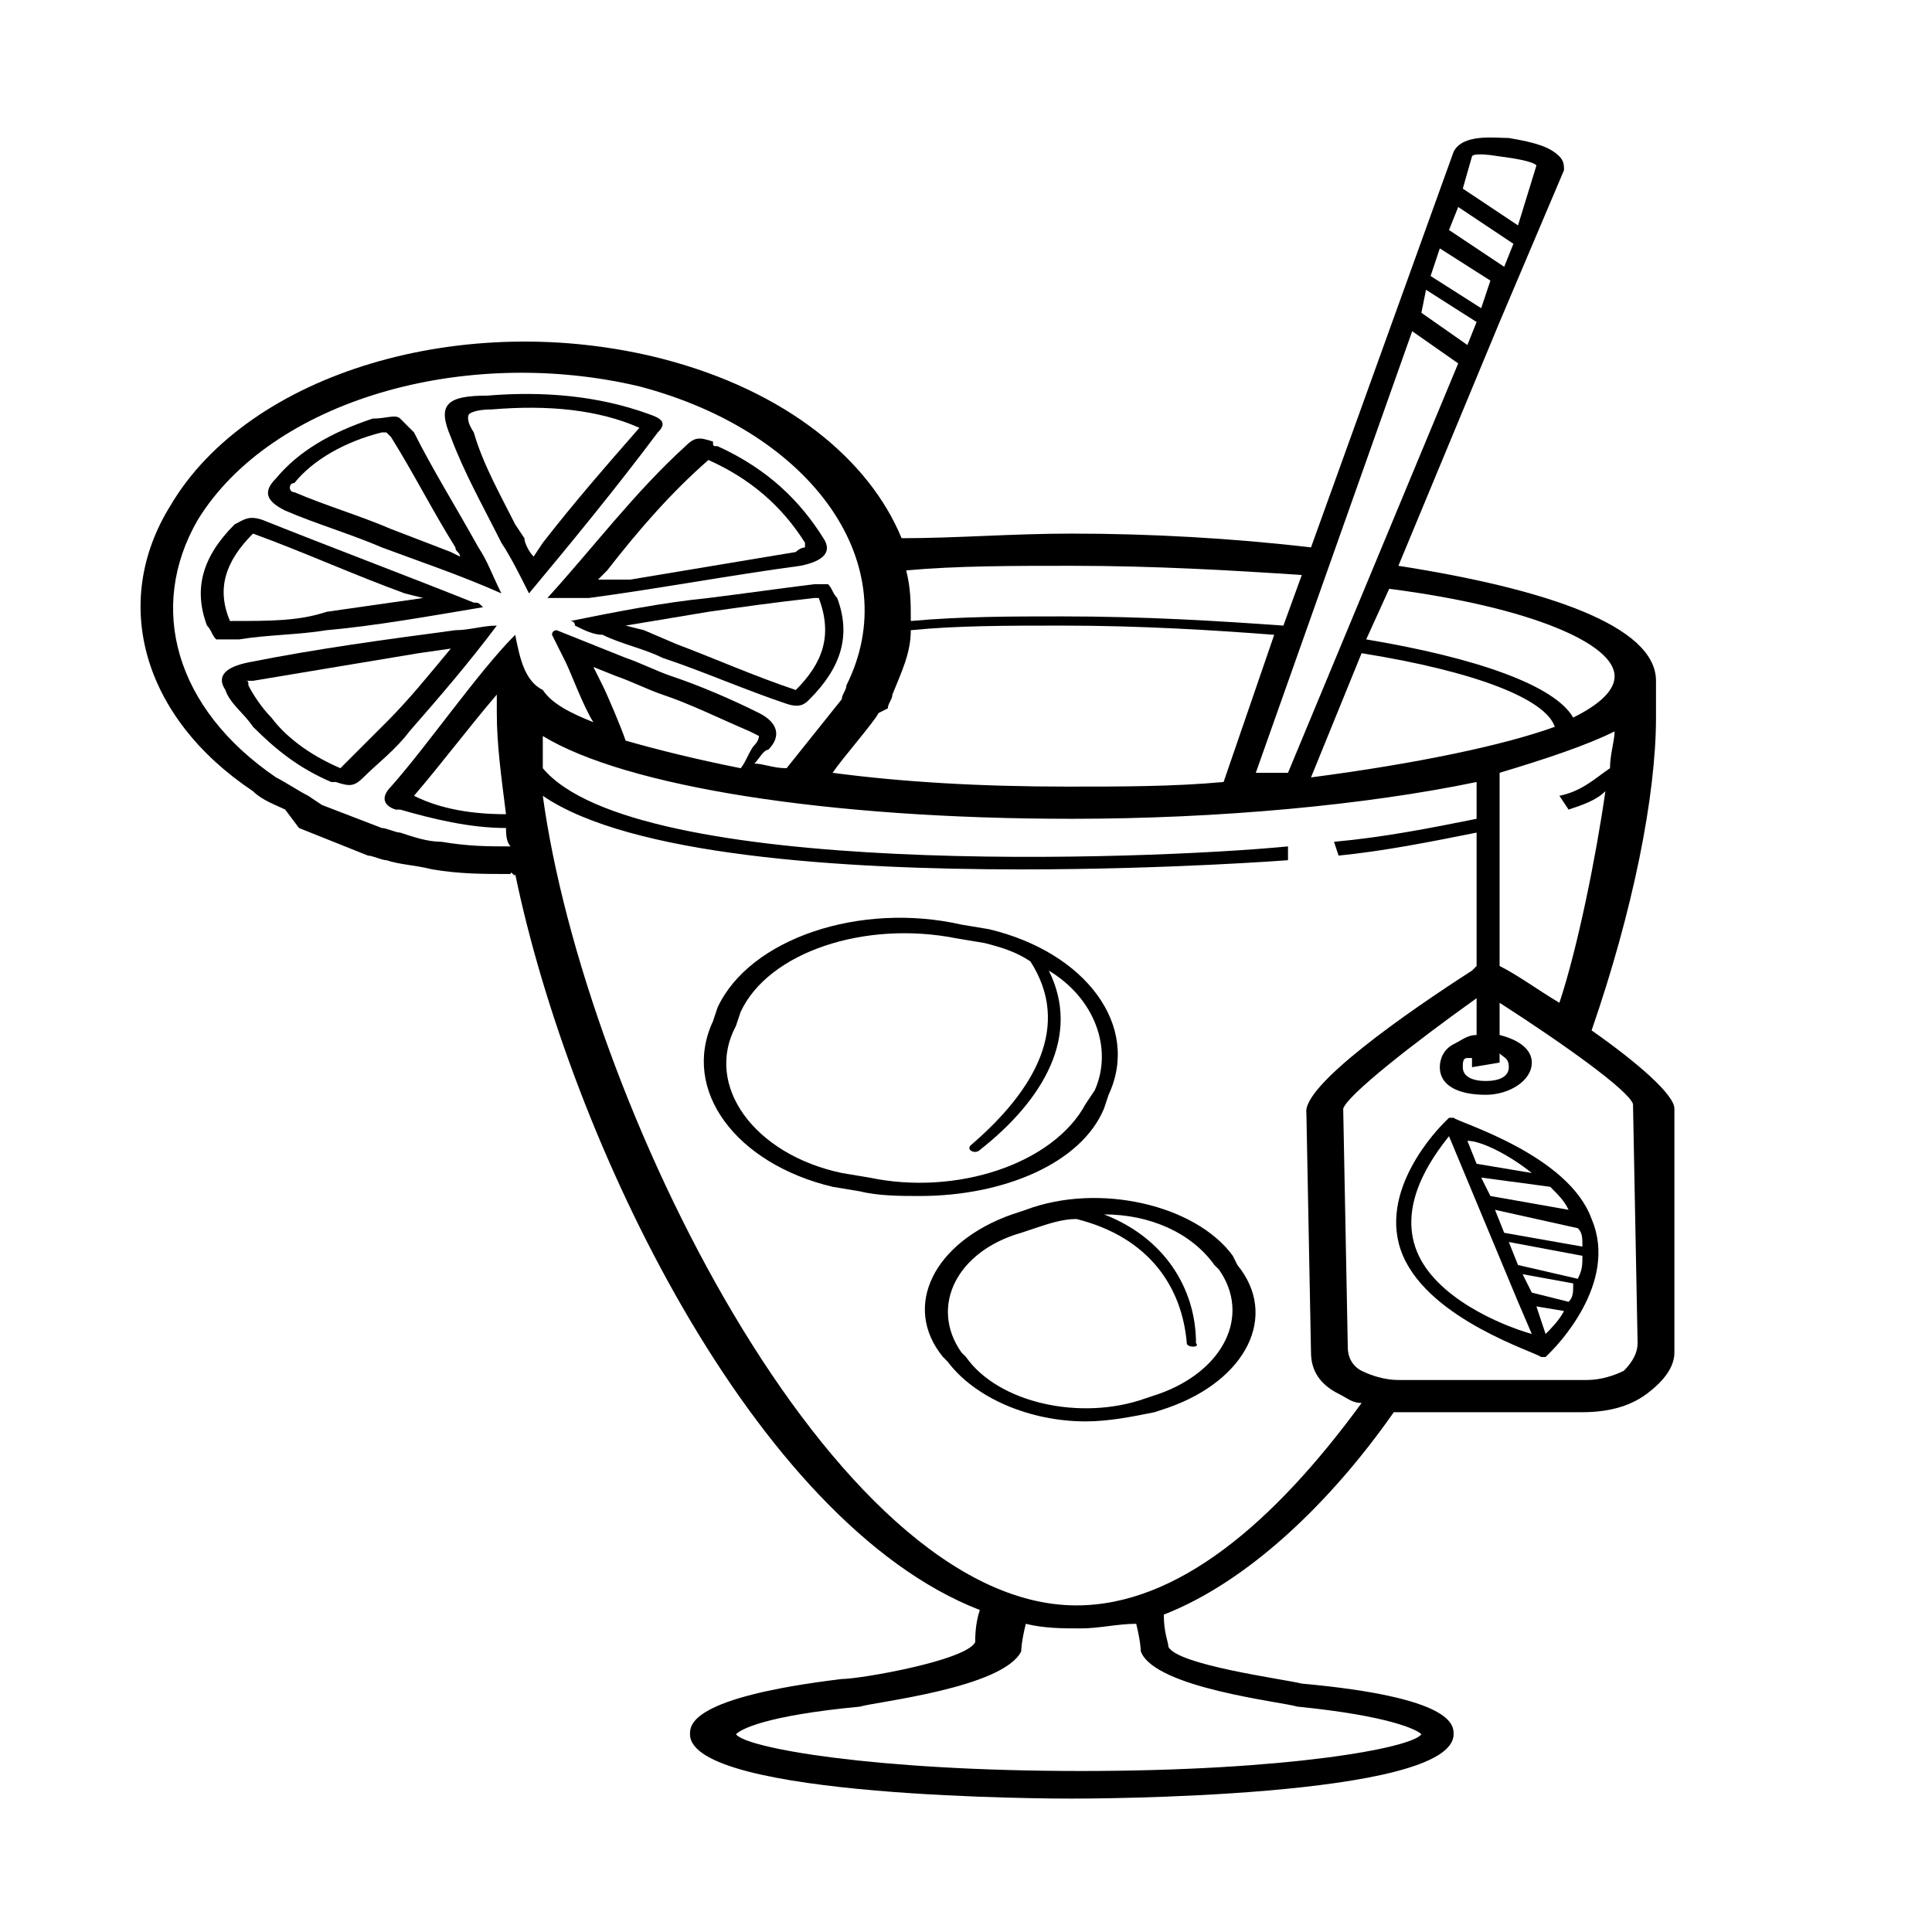
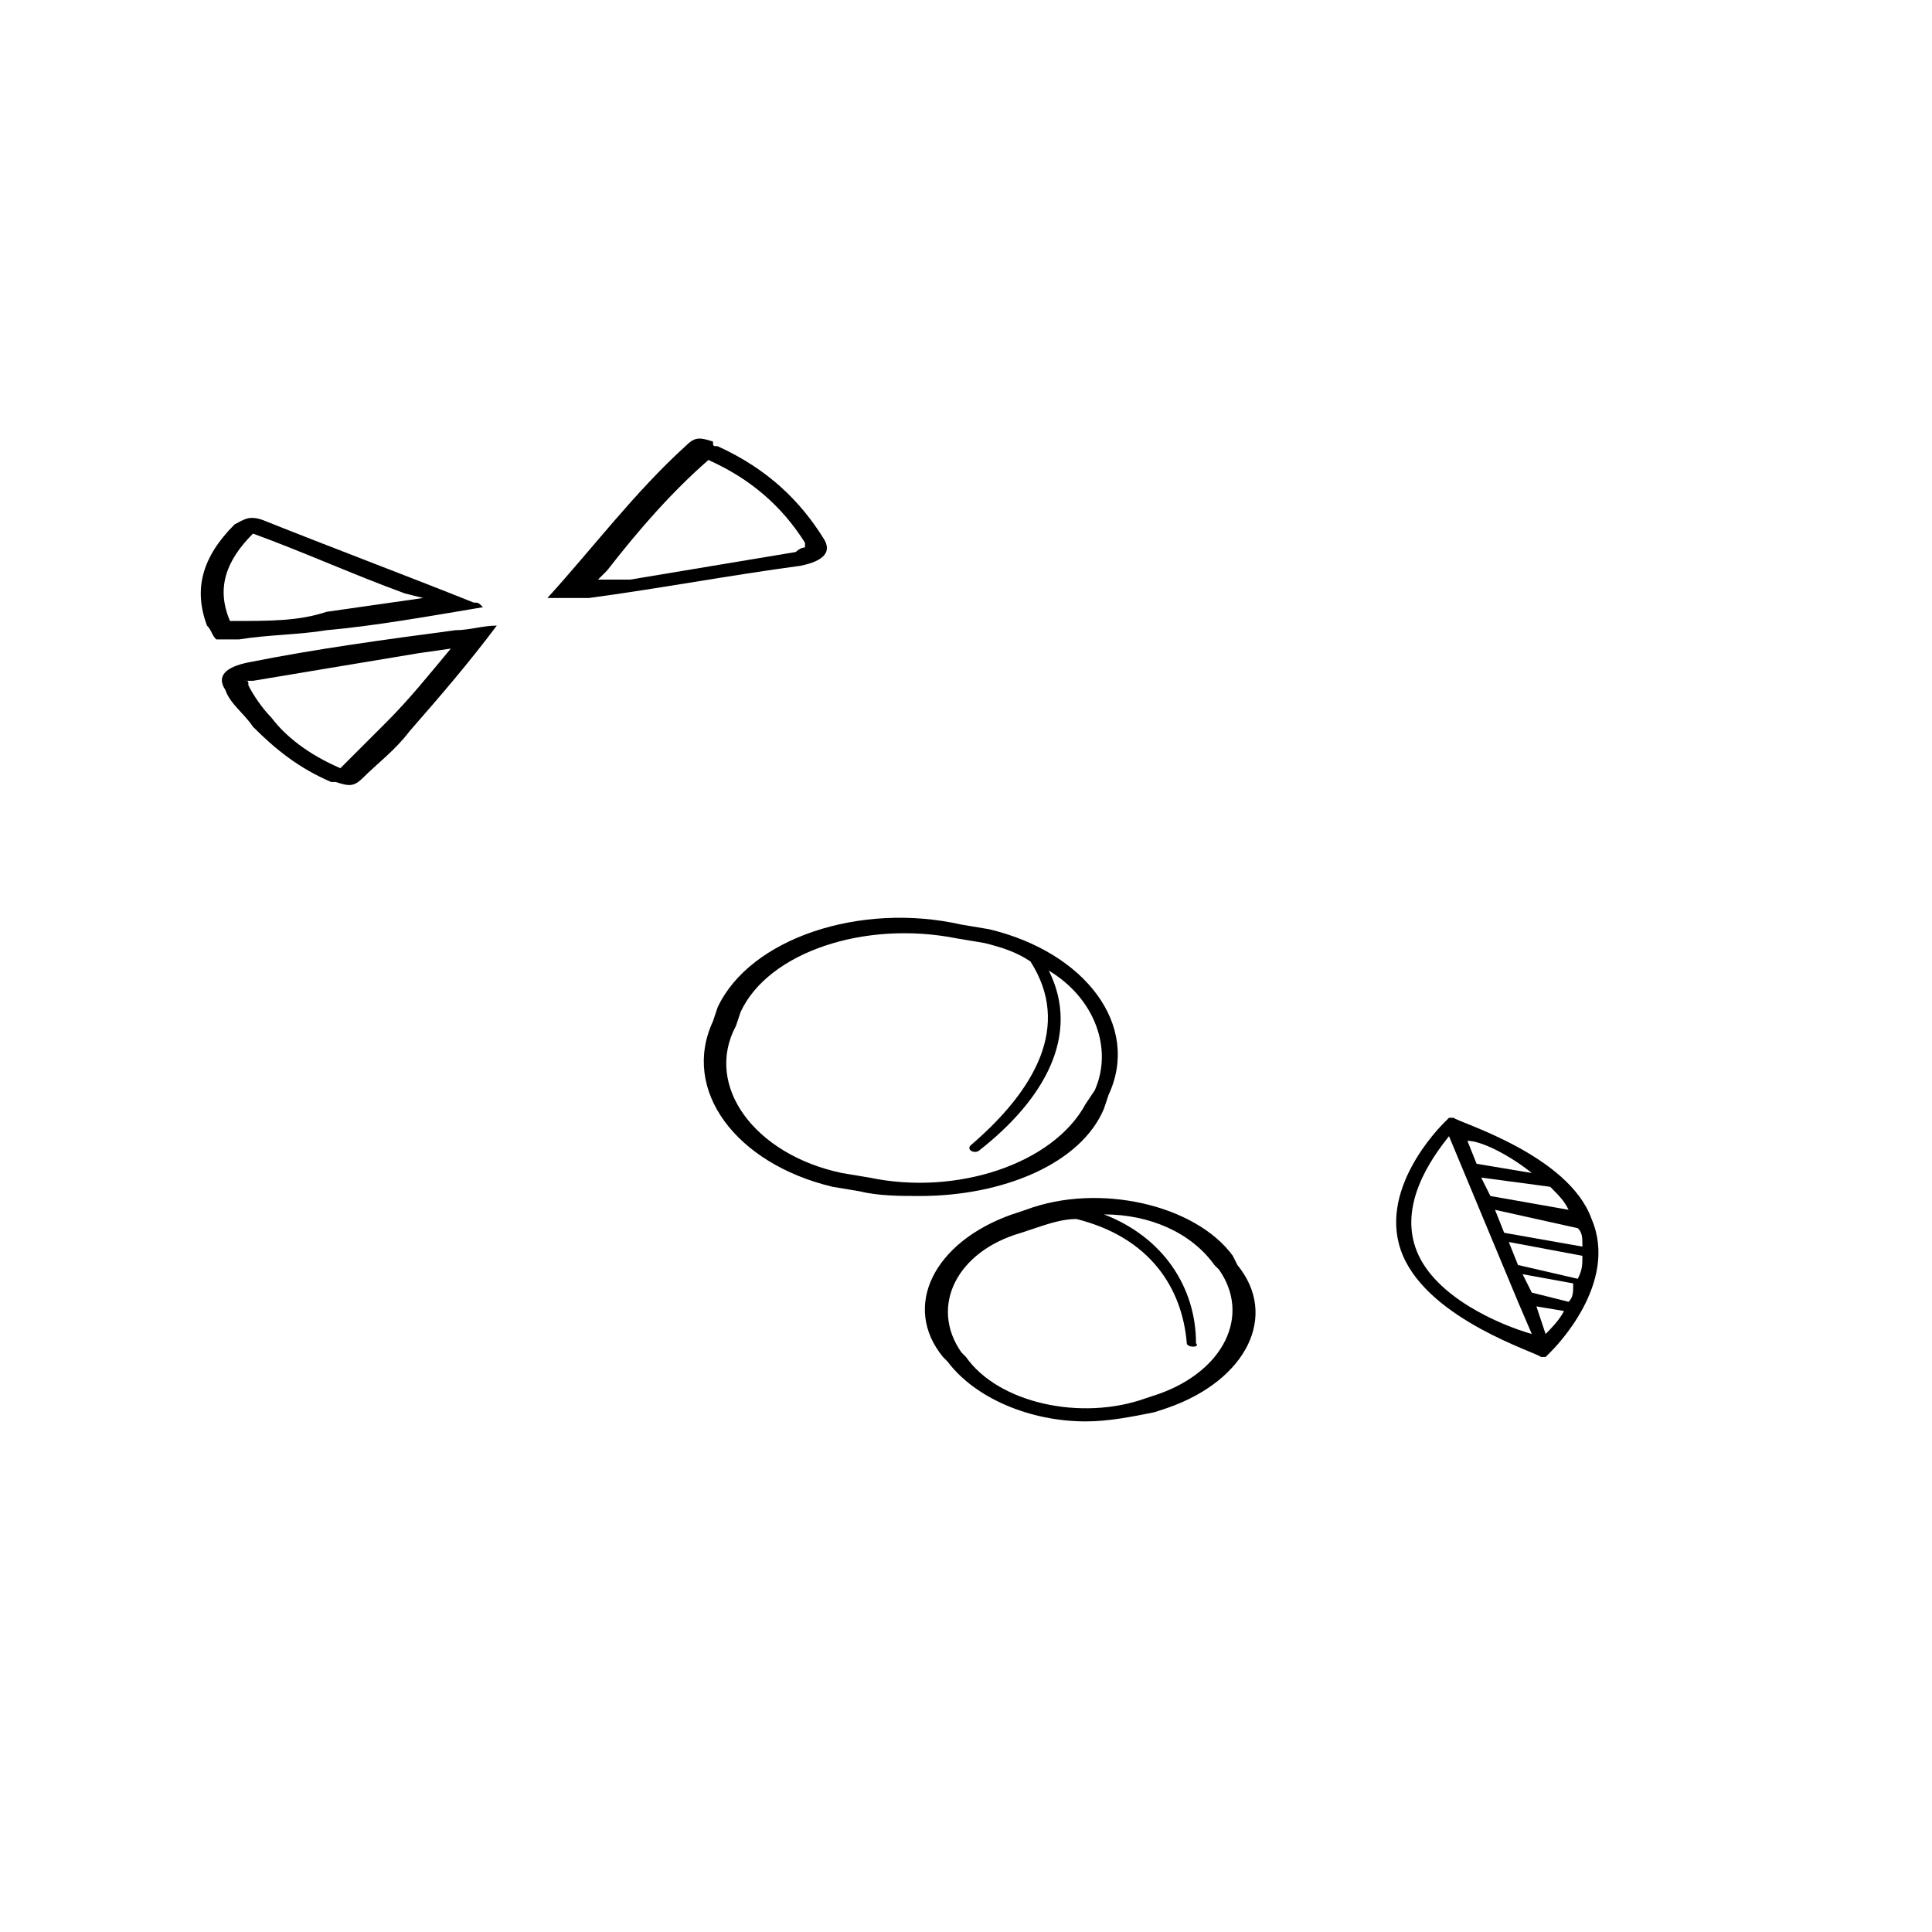
<svg xmlns="http://www.w3.org/2000/svg" xmlns:xlink="http://www.w3.org/1999/xlink" version="1.1" id="Layer_1" x="0px" y="0px" viewBox="0 0 42 42" style="enable-background:new 0 0 42 42;" xml:space="preserve">
  <style type="text/css">
	.st0{display:none;}
	.st1{display:inline;}
	.st2{display:inline;clip-path:url(#SVGID_2_);}
	.st3{fill:#2B2B2B;stroke:#2B2B2B;stroke-width:0.3;}
</style>
  <g class="st0">
    <defs>
-       <rect id="SVGID_1_" x="3" y="3" width="36" height="36" />
-     </defs>
+       </defs>
    <clipPath id="SVGID_2_" class="st1">
      <use xlink:href="#SVGID_1_" style="overflow:visible;" />
    </clipPath>
    <g class="st2">
      <path class="st3" d="M13.3,17.1h-1.2V21h1.2V17.1z" />
      <path class="st3" d="M24.9,17.1h-1.2V21h1.2V17.1z" />
      <path class="st3" d="M36.5,17.1h-1.2V21h1.2V17.1z" />
      <path class="st3" d="M3,34v1.2v1v1.2V39h4.4v-1.7h27.2V39H39v-1.7v-1.2v-1V34V3H3V34z M6.2,37.8H4.2v-0.6h2.1V37.8z M37.8,37.8    h-2.1v-0.6h2.1V37.8z M37.8,36.1h-3.2H7.4H4.2v-1h33.7L37.8,36.1L37.8,36.1z M15.8,34V4.2h10.5V34L15.8,34L15.8,34z M37.8,34H27.4    V4.2h10.5L37.8,34L37.8,34z M4.2,4.2h10.5V34H4.2V4.2z" />
    </g>
  </g>
  <g>
    <g>
      <g>
-         <path d="M14.1,9C14.1,9,14.1,9,14.1,9c-1.1-0.4-2.3-0.5-3.5-0.4C9.7,8.6,9.5,8.8,9.8,9.5c0.3,0.8,0.7,1.5,1.1,2.3     c0.2,0.3,0.4,0.7,0.6,1.1c1-1.2,1.9-2.3,2.8-3.5C14.5,9.2,14.4,9.1,14.1,9z M11.8,11.8l-0.2,0.3c-0.1-0.1-0.2-0.3-0.2-0.4     l-0.2-0.3c-0.3-0.6-0.7-1.3-0.9-2C10.1,9.1,10.2,9,10.2,9c0,0,0.1-0.1,0.5-0.1c1.2-0.1,2.3,0,3.2,0.4     C13.2,10.1,12.5,10.9,11.8,11.8z" />
        <path d="M12.8,13c1.5-0.2,3.1-0.5,4.6-0.7c0.5-0.1,0.7-0.3,0.5-0.6c-0.5-0.8-1.2-1.5-2.3-2c-0.1,0-0.1,0-0.1-0.1     c-0.3-0.1-0.4-0.1-0.6,0.1c-1.1,1-2,2.2-3,3.3C12.4,13,12.6,13,12.8,13z M13.2,12.4c0.7-0.9,1.4-1.7,2.2-2.4c0,0,0,0,0,0     c0,0,0,0,0,0c0.9,0.4,1.6,1,2.1,1.8c0,0.1,0,0.1,0,0.1c0,0-0.1,0-0.2,0.1c-1.2,0.2-2.4,0.4-3.6,0.6L13,12.6     C13.1,12.5,13.1,12.5,13.2,12.4z" />
        <path d="M5.4,14.4c-0.5,0.1-0.7,0.3-0.5,0.6c0.1,0.3,0.4,0.5,0.6,0.8c0.5,0.5,1,0.9,1.7,1.2c0,0,0,0,0.1,0     c0.3,0.1,0.4,0.1,0.6-0.1c0.3-0.3,0.7-0.6,1-1c0.7-0.8,1.3-1.5,1.9-2.3c-0.3,0-0.6,0.1-0.9,0.1C8.4,13.9,6.9,14.1,5.4,14.4z      M9.8,14.1c-0.5,0.6-0.9,1.1-1.4,1.6c-0.3,0.3-0.6,0.6-0.9,0.9l-0.1,0.1c0,0,0,0,0,0l0,0c-0.7-0.3-1.2-0.7-1.5-1.1     c-0.2-0.2-0.4-0.5-0.5-0.7c0-0.1,0-0.1-0.1-0.1c0,0,0.1,0,0.2,0c1.2-0.2,2.4-0.4,3.6-0.6L9.8,14.1L9.8,14.1z" />
        <path d="M5.2,13.9c0.6-0.1,1.3-0.1,1.9-0.2c1.1-0.1,2.2-0.3,3.4-0.5c-0.1-0.1-0.1-0.1-0.2-0.1c-1.5-0.6-3.1-1.2-4.6-1.8     c0,0,0,0,0,0c-0.3-0.1-0.4,0-0.6,0.1c-0.7,0.7-0.9,1.4-0.6,2.2c0.1,0.1,0.1,0.2,0.2,0.3C4.9,13.9,5,13.9,5.2,13.9z M5,13.5     c-0.3-0.7-0.1-1.3,0.5-1.9c1.1,0.4,2.2,0.9,3.3,1.3l0.4,0.1c-0.7,0.1-1.4,0.2-2.1,0.3C6.5,13.5,5.9,13.5,5,13.5     C5.1,13.6,5.1,13.6,5,13.5C5.1,13.6,5.1,13.6,5,13.5z" />
-         <path d="M17.7,12.7c-0.8,0.1-1.5,0.2-2.3,0.3c-1,0.1-2,0.3-3,0.5c0.1,0,0.1,0.1,0.1,0.1c0.2,0.1,0.4,0.2,0.6,0.2     c0.4,0.2,0.9,0.3,1.3,0.5c0.9,0.3,1.8,0.7,2.7,1c0,0,0,0,0,0c0.3,0.1,0.4,0,0.5-0.1c0.7-0.7,0.9-1.4,0.6-2.2     c-0.1-0.1-0.1-0.2-0.2-0.3C18,12.7,17.8,12.7,17.7,12.7z M17.3,15c-0.9-0.3-1.8-0.7-2.6-1L14,13.7l-0.4-0.1     c0.6-0.1,1.2-0.2,1.8-0.3c0.7-0.1,1.4-0.2,2.3-0.3c0,0,0,0,0.1,0c0,0,0,0,0,0C18.1,13.8,17.9,14.4,17.3,15z" />
-         <path d="M9,9.4C8.9,9.3,8.8,9.2,8.7,9.1c-0.1-0.1-0.3,0-0.6,0C7.2,9.4,6.5,9.8,6,10.4c-0.3,0.3-0.2,0.5,0.2,0.7     c0.7,0.3,1.4,0.5,2.1,0.8c0.8,0.3,1.7,0.6,2.6,1c-0.2-0.4-0.3-0.7-0.5-1C9.9,11,9.4,10.2,9,9.4z M9.8,12l-1.3-0.5     c-0.7-0.3-1.4-0.5-2.1-0.8c-0.1,0-0.1-0.1-0.1-0.1c0,0,0-0.1,0.1-0.1c0.4-0.5,1.1-0.9,1.9-1.1c0.1,0,0.1,0,0.1,0c0,0,0,0,0.1,0.1     c0.5,0.8,0.9,1.6,1.4,2.4c0,0.1,0.1,0.1,0.1,0.2L9.8,12z" />
-         <path d="M36.4,24.1c0-0.3-0.8-1-1.8-1.7c0.9-2.6,1.4-5.1,1.4-6.8c0-0.2,0-0.8,0-0.8c0-1.2-2.4-2-5.6-2.5L32.6,7l0,0l0,0L34,3.7     c0-0.1,0-0.2-0.1-0.3c-0.2-0.2-0.5-0.3-1.1-0.4l0,0c-0.3,0-1-0.1-1.2,0.3l-3.1,8.6c-1.7-0.2-3.5-0.3-5.2-0.3     c-1.3,0-2.5,0.1-3.7,0.1c-0.7-1.7-2.5-3.2-5.2-3.9c-4.3-1.1-9,0.3-10.7,3.2c-1.3,2.1-0.6,4.6,1.8,6.2c0.2,0.2,0.5,0.3,0.7,0.4     L6.5,18l1.5,0.6l0,0c0.1,0,0.3,0.1,0.4,0.1c0.3,0.1,0.6,0.1,1,0.2c0.6,0.1,1.1,0.1,1.7,0.1c0-0.1,0.1,0.1,0.1,0     c1.2,5.8,5.2,14.1,10.1,16c-0.1,0.3-0.1,0.6-0.1,0.7c-0.2,0.4-2.5,0.8-2.9,0.8c-3.3,0.4-3.3,1-3.3,1.2c0,1.4,8,1.4,8.3,1.4     c0.3,0,8.3,0,8.3-1.4c0-0.2,0-0.8-3.3-1.1c-0.4-0.1-2.7-0.4-2.9-0.8c0-0.1-0.1-0.3-0.1-0.7c1.8-0.7,3.6-2.4,5-4.4l4.1,0     c0.5,0,1-0.1,1.4-0.4c0.4-0.3,0.6-0.6,0.6-0.9L36.4,24.1z M35,16.7c-0.3,0.2-0.6,0.5-1.1,0.6l0.2,0.3c0.3-0.1,0.6-0.2,0.8-0.4     c-0.2,1.4-0.6,3.4-1,4.6c-0.5-0.3-0.9-0.6-1.3-0.8v-4.2c1-0.3,1.9-0.6,2.5-0.9C35.1,16.1,35,16.4,35,16.7z M32.6,23.1L32.6,23.1     v-0.2c0.1,0.1,0.2,0.1,0.2,0.3c0,0.2-0.2,0.3-0.5,0.3c0,0,0,0,0,0c-0.3,0-0.5-0.1-0.5-0.3c0-0.1,0-0.2,0.1-0.2c0,0,0.1,0,0.1,0     v0.2L32.6,23.1L32.6,23.1z M28.5,16.9l1.1-2.7c2.5,0.4,4,1,4.2,1.6C32.7,16.2,30.8,16.6,28.5,16.9z M35.1,14.7     c0,0.3-0.3,0.6-0.9,0.9c-0.4-0.7-2.1-1.3-4.5-1.7l0.5-1.1C33.3,13.2,35.1,14,35.1,14.7z M32,3.4c0,0,0-0.1,0.6,0     c0.8,0.1,0.8,0.2,0.8,0.2L33,4.9l-1.2-0.8L32,3.4z M31.7,4.5l1.2,0.8l-0.2,0.5L31.5,5L31.7,4.5z M31.3,5.4l1.1,0.7l-0.2,0.6     L31.1,6L31.3,5.4z M31,6.3l1.1,0.7l-0.2,0.5l-1-0.7L31,6.3z M30.7,7.2l1,0.7L28,16.8h-0.7L30.7,7.2z M23.3,12.3     c1.8,0,3.5,0.1,5,0.2l-0.4,1.1c-1.4-0.1-3-0.2-4.8-0.2c-1.1,0-2.2,0-3.3,0.1c0-0.4,0-0.7-0.1-1.1C20.8,12.3,22,12.3,23.3,12.3z      M19.3,15.4c0-0.1,0.1-0.2,0.1-0.3c0.2-0.5,0.4-0.9,0.4-1.4c1-0.1,2.1-0.1,3.3-0.1c1.7,0,3.3,0.1,4.6,0.2L26.6,17     c-1.1,0.1-2.2,0.1-3.4,0.1c-1.9,0-3.6-0.1-5.1-0.3c0.2-0.3,0.9-1.1,1-1.3C19.3,15.4,19.3,15.4,19.3,15.4z M11.2,13.8     C11.2,13.8,11.2,13.8,11.2,13.8C11.2,13.8,11.2,13.7,11.2,13.8c-0.8,0.8-1.9,2.4-2.7,3.3c-0.2,0.2-0.2,0.4,0.1,0.5     c0,0,0.1,0,0.1,0c0.7,0.2,1.5,0.4,2.3,0.4c0,0.1,0,0.3,0.1,0.4c-0.5,0-0.9,0-1.5-0.1c-0.3,0-0.6-0.1-0.9-0.2     c-0.1,0-0.3-0.1-0.4-0.1l-1.3-0.5l-0.3-0.2c-0.2-0.1-0.5-0.3-0.7-0.4c-2.2-1.5-2.8-3.7-1.7-5.6c1.6-2.6,5.8-3.8,9.6-2.9     c3.8,1,5.8,3.9,4.5,6.5c0,0.1-0.1,0.2-0.1,0.3l-1.2,1.5c-0.3,0-0.5-0.1-0.7-0.1c0.1-0.1,0.2-0.3,0.3-0.3c0.3-0.3,0.2-0.6-0.2-0.8     c-0.6-0.3-1.3-0.6-1.9-0.8c-0.3-0.1-0.7-0.3-1-0.4c-0.5-0.2-1-0.4-1.5-0.6c0,0-0.1,0-0.1,0.1c0.1,0.2,0.2,0.4,0.3,0.6     c0.1,0.2,0.4,1,0.6,1.3c-0.5-0.2-0.9-0.4-1.1-0.7C11.4,14.8,11.3,14.3,11.2,13.8z M11,17.7c-0.7,0-1.4-0.1-2-0.4c0,0,0,0,0,0     c0,0,0,0,0,0c0.6-0.7,1.2-1.5,1.8-2.2c0,0.1,0,0.3,0,0.4C10.8,16.2,10.9,16.9,11,17.7z M16.5,16c0,0,0,0.1-0.1,0.2     c-0.1,0.1-0.2,0.4-0.3,0.5c-1-0.2-1.8-0.4-2.5-0.6c-0.1-0.3-0.4-1-0.5-1.2l-0.2-0.4l0.5,0.2c0.3,0.1,0.7,0.3,1,0.4     c0.6,0.2,1.2,0.5,1.9,0.8C16.5,16,16.5,16,16.5,16z M28.2,37.1L28.2,37.1c2,0.2,2.6,0.5,2.7,0.6c-0.2,0.3-2.9,0.8-7.4,0.8     S16.2,38,16,37.7c0.1-0.1,0.6-0.4,2.7-0.6c0.3-0.1,3.1-0.4,3.5-1.2c0,0,0-0.2,0.1-0.6c0.4,0.1,0.8,0.1,1.2,0.1     c0.4,0,0.8-0.1,1.2-0.1c0.1,0.4,0.1,0.6,0.1,0.6C25.1,36.7,27.9,37,28.2,37.1z M23.4,34.9c-5.3,0-10.7-11-11.6-17.6     c1.9,1.3,6.5,1.6,10.4,1.6c3.2,0,5.8-0.2,5.8-0.2L28,18.4c-3.1,0.3-14.2,0.7-16.2-1.7c0-0.2,0-0.4,0-0.6c0,0,0-0.1,0-0.1     c1.8,1.1,6.2,1.8,11.5,1.8c3.2,0,6.4-0.3,8.8-0.8v0.8c-1,0.2-2,0.4-3.1,0.5l0.1,0.3c1-0.1,2-0.3,3-0.5V21L32,21.1     c-1.4,0.9-3.7,2.5-3.6,3.1l0.1,5.2c0,0.4,0.2,0.7,0.6,0.9c0.2,0.1,0.3,0.2,0.5,0.2C27.7,33.1,25.6,34.9,23.4,34.9z M35.3,29.8     c-0.2,0.1-0.5,0.2-0.8,0.2l-4.1,0c-0.3,0-0.6-0.1-0.8-0.2c-0.2-0.1-0.3-0.3-0.3-0.5l-0.1-5.2c0.1-0.3,1.5-1.4,2.9-2.4v0.8     c-0.2,0-0.3,0.1-0.5,0.2c-0.2,0.1-0.3,0.3-0.3,0.5c0,0.4,0.4,0.6,1,0.6c0,0,0,0,0,0c0.5,0,1-0.3,1-0.7c0-0.3-0.3-0.5-0.7-0.6     v-0.7c1.4,0.9,2.8,1.9,2.9,2.2l0.1,5.2C35.6,29.4,35.5,29.6,35.3,29.8z" />
        <path d="M31.6,24.3l-0.1,0l-0.1,0.1c-0.1,0.1-1.5,1.5-0.9,2.9c0.6,1.4,2.9,2.1,3,2.2l0.1,0l0.1-0.1c0.1-0.1,1.5-1.5,0.9-2.9     C34.1,25.1,31.7,24.4,31.6,24.3z M34.4,27.1l-1.7-0.3l-0.2-0.5l1.8,0.4C34.4,26.8,34.4,26.9,34.4,27.1z M33.7,25.8     c0.2,0.2,0.3,0.3,0.4,0.5L32.4,26l-0.2-0.4L33.7,25.8z M33.3,25.5l-1.2-0.2l-0.2-0.5C32.2,24.8,32.8,25.1,33.3,25.5z M30.8,27.2     c-0.4-1,0.3-2,0.7-2.5l1.5,3.6l0,0l0,0l0.3,0.7C32.6,28.8,31.2,28.2,30.8,27.2z M33.6,29l-0.2-0.6l0.6,0.1     C33.9,28.7,33.7,28.9,33.6,29z M34.1,28.3l-0.8-0.2l-0.2-0.4l1.1,0.2C34.2,28.1,34.2,28.2,34.1,28.3z M34.3,27.8L33,27.5L32.8,27     l1.6,0.3C34.4,27.5,34.4,27.6,34.3,27.8z" />
        <path d="M24,24.1l0.1-0.3c0.7-1.5-0.5-3.1-2.6-3.6l-0.6-0.1c-2.2-0.5-4.6,0.3-5.3,1.8l-0.1,0.3c-0.7,1.5,0.5,3.1,2.6,3.6l0.6,0.1     c0.4,0.1,0.9,0.1,1.3,0.1C21.8,26,23.5,25.3,24,24.1z M18.9,25.6l-0.6-0.1c-1.9-0.4-3-1.9-2.3-3.2l0.1-0.3c0.6-1.3,2.7-2,4.7-1.6     l0.6,0.1c0.4,0.1,0.7,0.2,1,0.4c0.9,1.4,0.1,2.8-1.3,4c-0.1,0.1,0.1,0.2,0.2,0.1c1.4-1.1,2.2-2.5,1.5-3.9c1,0.6,1.4,1.7,1,2.6     L23.6,24C22.9,25.3,20.8,26,18.9,25.6z" />
        <path d="M26.8,27.3c-0.8-1.1-2.9-1.6-4.5-1l-0.3,0.1c-1.7,0.6-2.4,2-1.5,3.1l0.1,0.1c0.6,0.8,1.8,1.3,3,1.3c0.5,0,1-0.1,1.5-0.2     l0.3-0.1c1.7-0.6,2.4-2,1.5-3.1L26.8,27.3z M25.2,30.3l-0.3,0.1c-1.4,0.5-3.2,0.1-3.9-0.9l-0.1-0.1c-0.7-1-0.1-2.2,1.3-2.6     l0.3-0.1c0.3-0.1,0.6-0.2,0.9-0.2c1.6,0.4,2.3,1.5,2.4,2.7c0,0.1,0.3,0.1,0.2,0C26,28,25.3,26.9,24,26.4c1,0,1.9,0.4,2.4,1.1     l0.1,0.1C27.2,28.6,26.6,29.8,25.2,30.3z" />
      </g>
    </g>
  </g>
</svg>